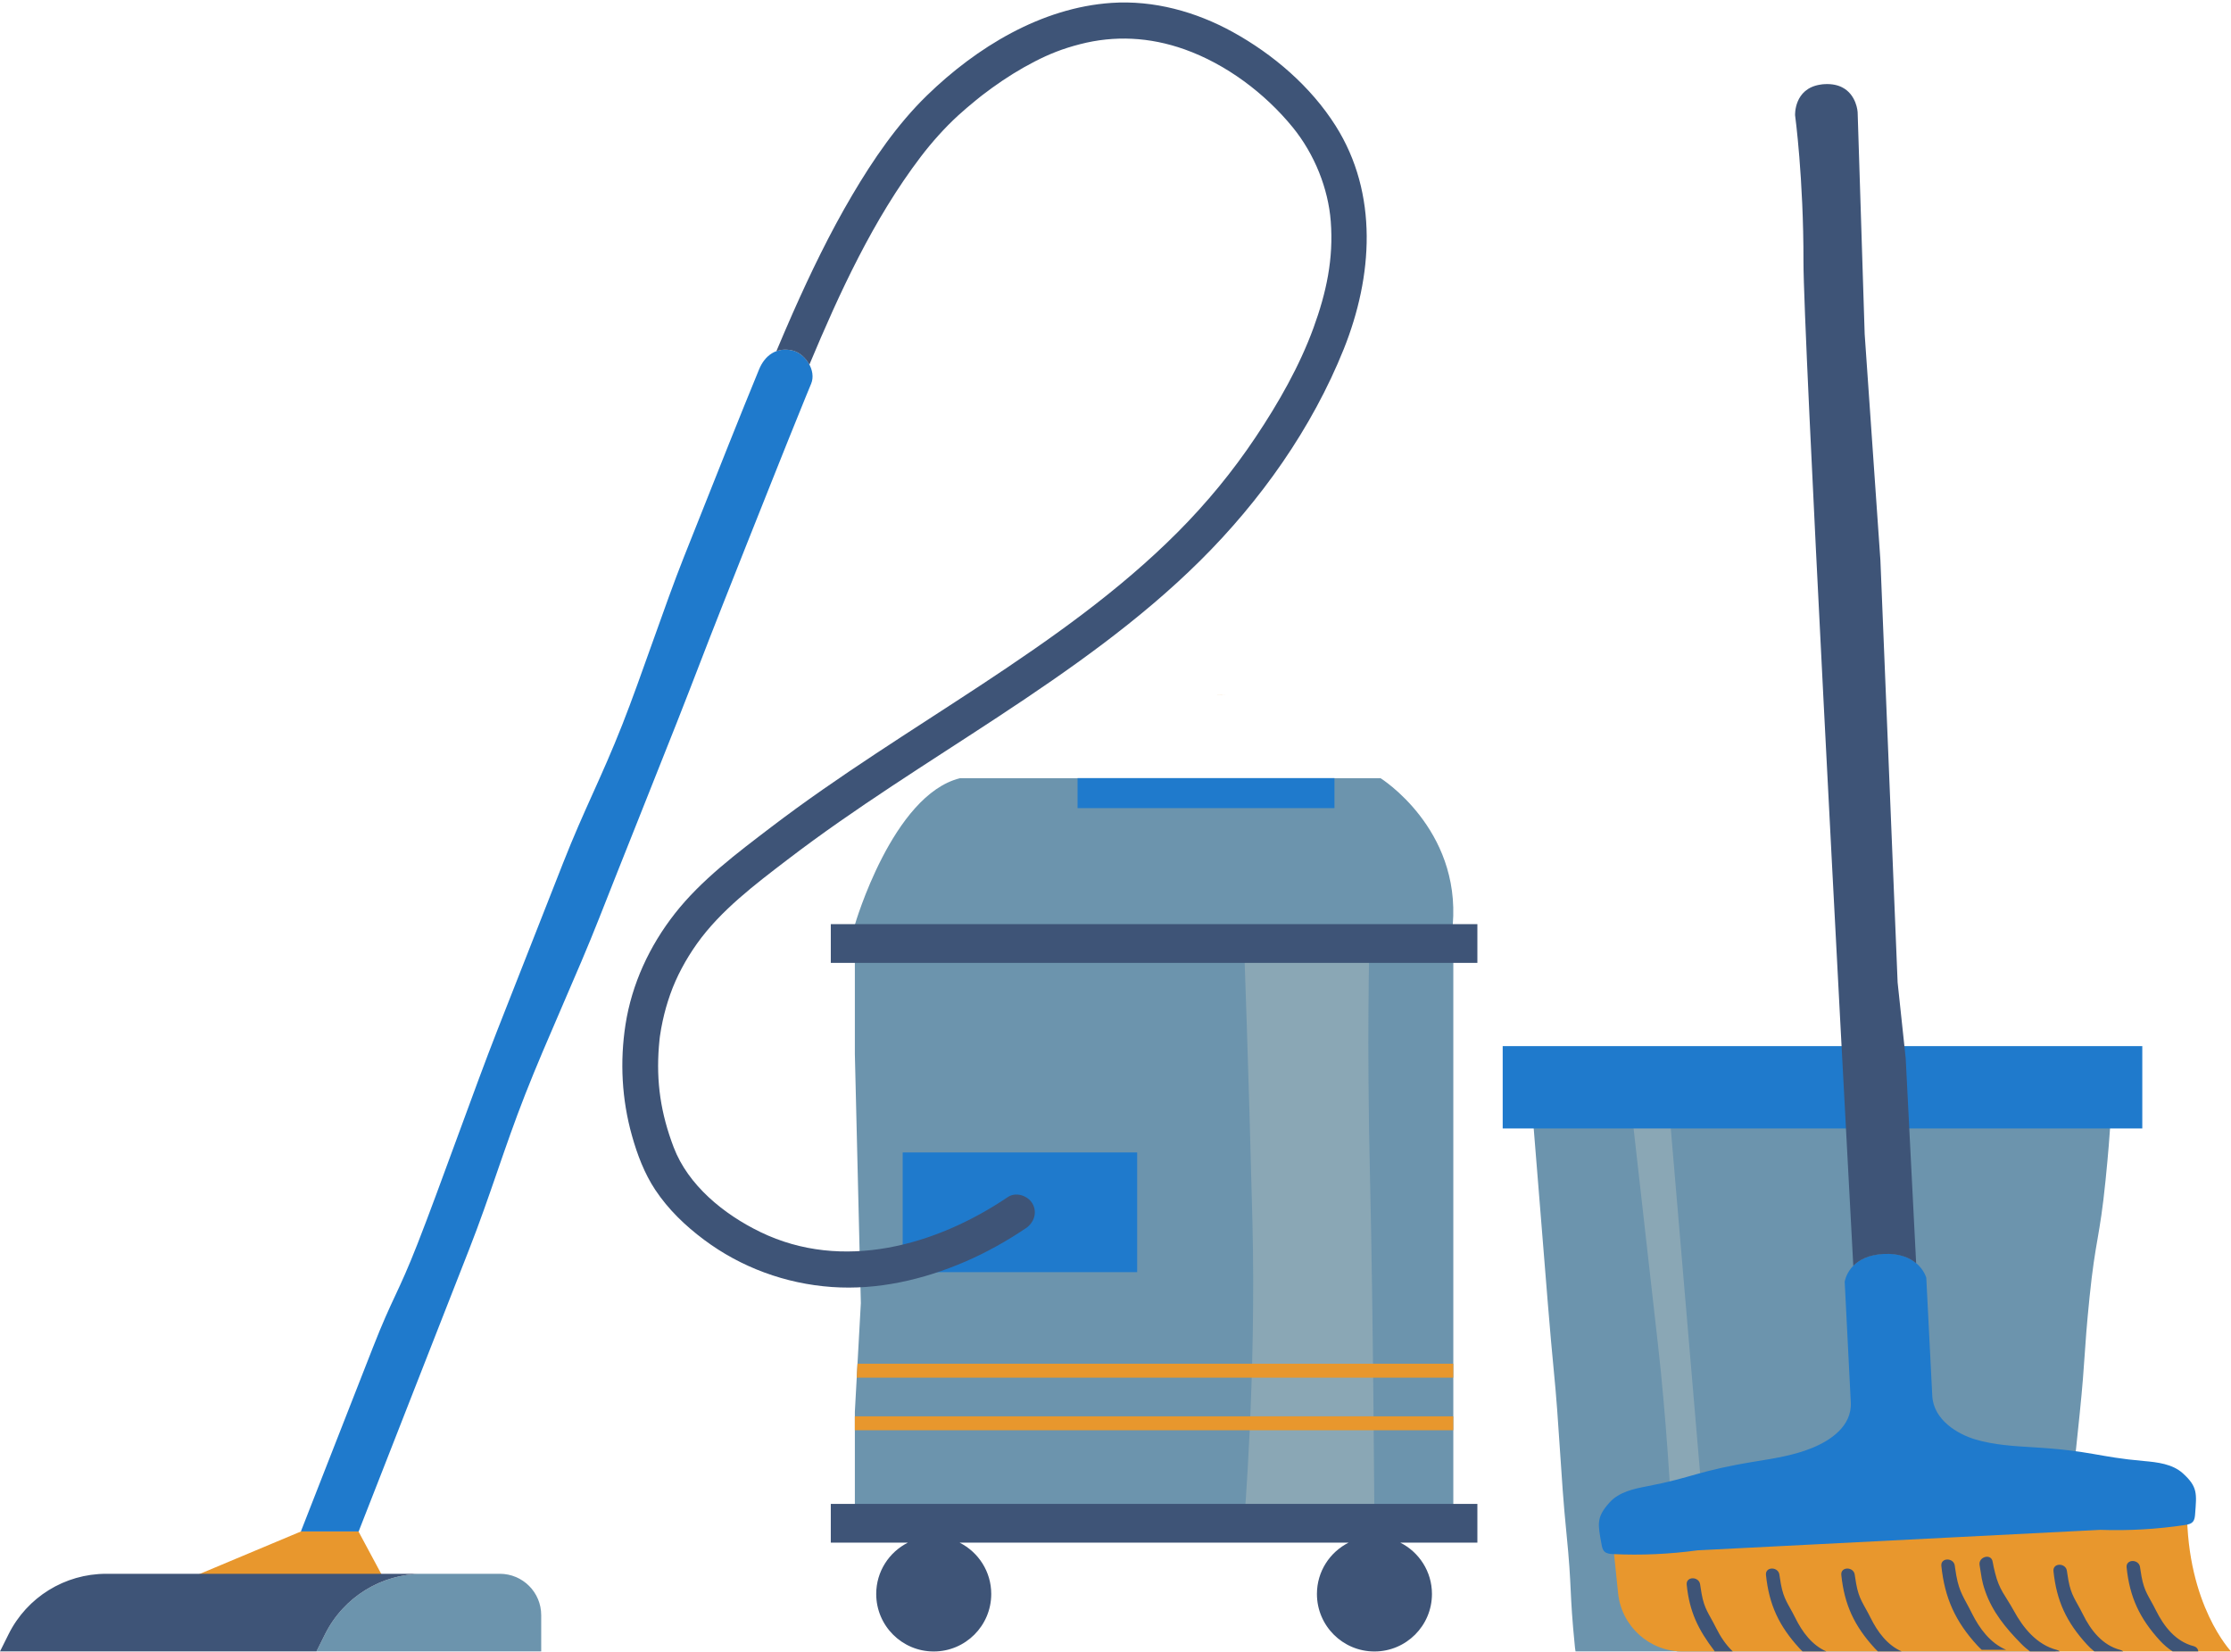
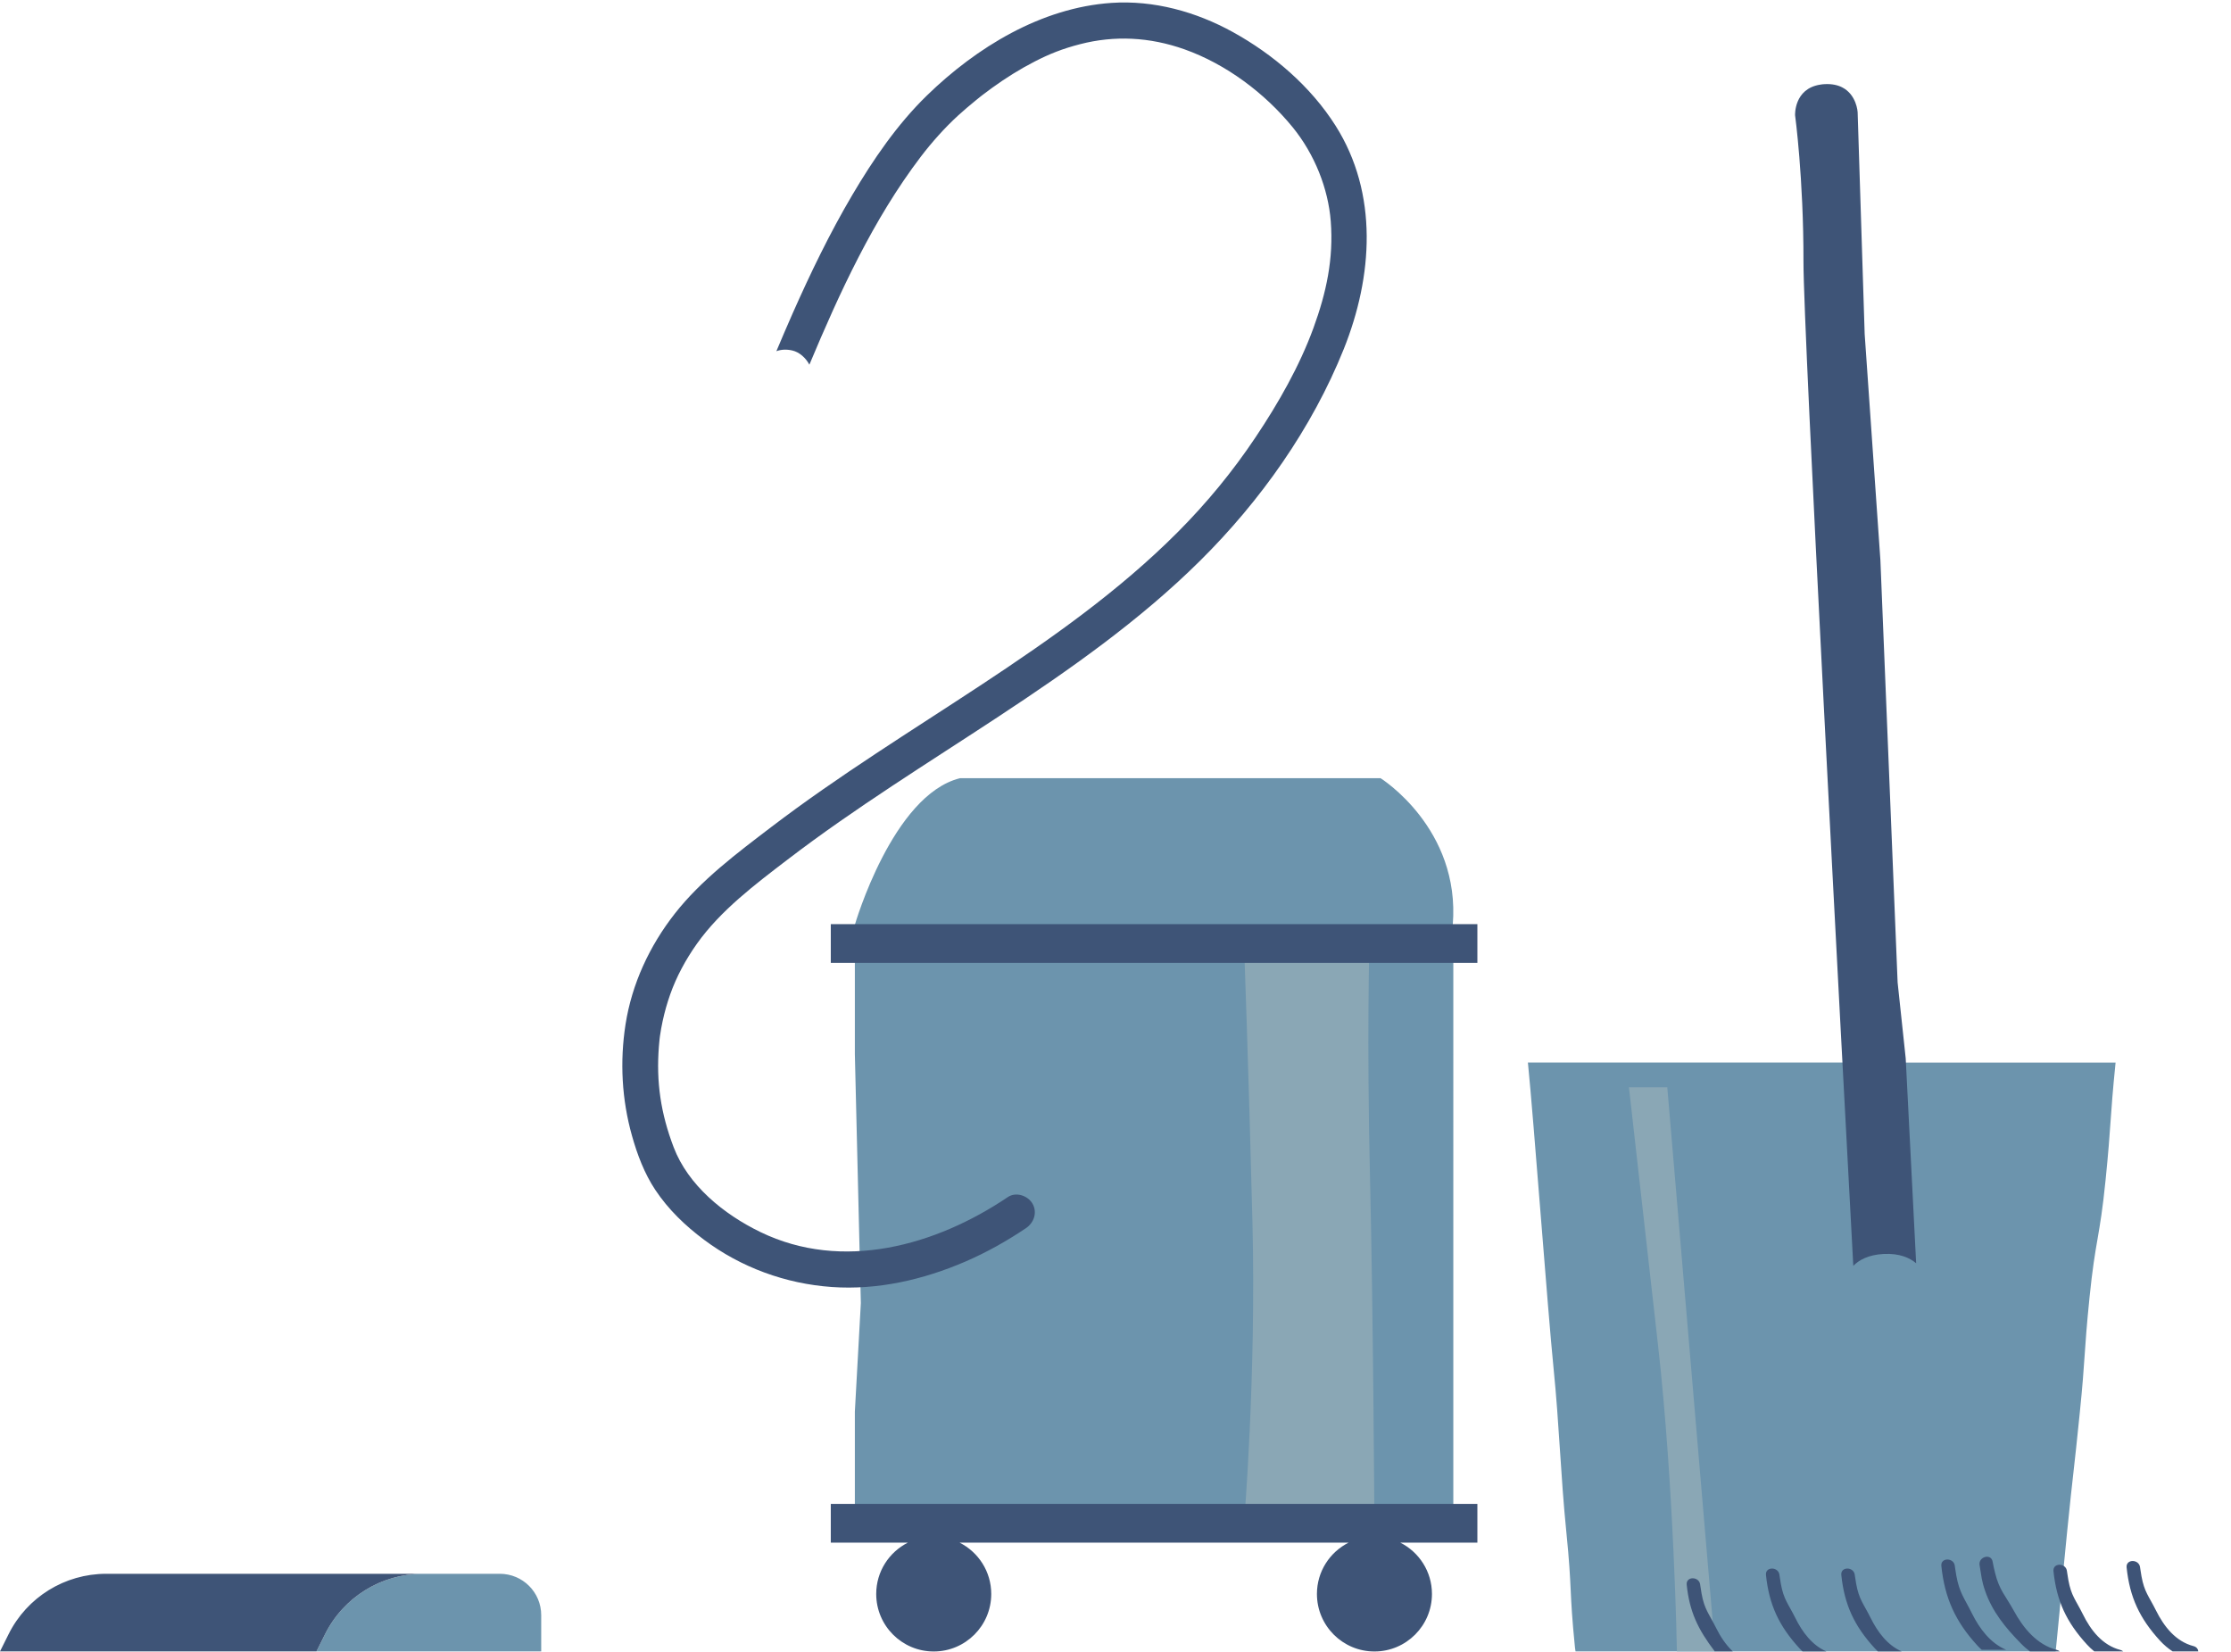
<svg xmlns="http://www.w3.org/2000/svg" height="330.8" preserveAspectRatio="xMidYMid meet" version="1.0" viewBox="0.0 -0.5 446.9 330.8" width="446.9" zoomAndPan="magnify">
  <g id="change1_1">
    <path d="M423.78,212.33c-1.18,11.7-0.83,11.89-2.01,23.59c-1.18,11.7-2.02,11.75-3.21,23.45 c-1.18,11.7-0.78,11.6-1.97,23.3c-1.18,11.7-1.31,11.67-2.49,23.37c-1.18,11.7-1.06,11.73-2.24,23.43 c-0.03,0.27-0.08,0.53-0.11,0.79H315.6c-0.04-0.25-0.08-0.5-0.11-0.76c-1.18-11.7-0.54-11.32-1.72-23.03 c-1.18-11.7-1.4-21.32-2.58-33.02c-1.18-11.7-3.95-49.43-5.13-61.13L423.78,212.33z M291.01,184.73 c1.57-19.35-14.46-29.36-14.46-29.36H192.3c-13.52,3.34-21.06,29.36-21.06,29.36c2.48,0.83,4.99,1.58,7.53,2.25h-7.53v23.67 l1.2,49.84l-1.2,21.76v22.34c0,0,20.53,1.65,59.94,1.65c39.41,0,59.94-1.65,59.94-1.65V186.98h-10.55 C287.15,185.72,291.01,184.73,291.01,184.73z M100.12,314.72H84.66c-8.28,0-15.85,4.69-19.55,12.1l-1.72,3.45h45.02v-7.25 C108.42,318.43,104.7,314.72,100.12,314.72z" fill="#6c94ad" />
  </g>
  <g id="change2_1">
    <path d="M343.59,330.27h-7.68c0,0-0.57-32.86-3.79-61.4c-3.22-28.54-5.82-51.59-5.82-51.59h7.68L343.59,330.27z M249.19,304.67h26.12c0,0-0.22-41.61-0.88-69.35s-0.12-46.76-0.12-46.76h-25.12c0,0,0.92,24.59,1.69,55.67 C251.66,275.3,249.19,304.67,249.19,304.67z" fill="#8aa7b5" />
  </g>
  <g id="change3_1">
-     <path d="M243.73,138.58c0.59-0.01,1.19,0,1.78,0.03C245.52,138.61,244.83,138.6,243.73,138.58z M438.08,301.88 l-115.01,6.5l1.06,10.25c0.69,6.62,6.27,11.65,12.92,11.65h109.87C446.93,330.27,438.08,321.07,438.08,301.88z M60.27,306.25 l-22.25,9.33l38.54-0.48l-4.75-8.85H60.27z M171.61,275.43h119.5v-2.79H171.77L171.61,275.43z M171.23,285.97h119.88v-2.79H171.23 V285.97z" fill="#e8972d" />
-   </g>
+     </g>
  <g id="change4_1">
-     <path d="M162.49,76.34c-0.38,0.91-0.75,1.83-1.13,2.74c-2.32,5.68-4.6,11.38-6.87,17.08c-3.26,8.16-6.5,16.33-9.73,24.5 c-3.93,9.93-5.27,13.64-9.19,23.58c-4.32,10.96-11.22,28.14-15.53,39.11c-4.43,11.27-10.42,24.09-14.84,35.36 c-4.26,10.86-6.97,20.18-11.23,31.04c-3.81,9.71-7.62,19.43-11.42,29.14c-3.08,7.87-6.17,15.75-9.25,23.62 c-0.49,1.24-0.97,2.49-1.46,3.73l0,0H60.27c1.53-3.92,3.07-7.84,4.6-11.76c3.28-8.36,6.55-16.73,9.83-25.09 c3.94-10.06,5-10.71,8.94-20.77c4.33-11.03,11.54-31.46,15.87-42.48c4.43-11.27,8.86-22.54,13.29-33.8 c4.24-10.78,7.61-16.93,11.86-27.71c3.79-9.61,8.48-23.85,12.29-33.45c3.02-7.62,6.05-15.24,9.1-22.86 c1.99-4.96,3.97-9.91,6.01-14.85c1.16-2.81,3.5-4.49,6.65-3.78C161.32,70.28,163.57,73.72,162.49,76.34z M54.61,320.71 c-0.04,0.12-0.09,0.23-0.14,0.35c-1.03,2.64,1.13,6.05,3.78,6.65c3.1,0.71,5.54-0.95,6.65-3.78c0.75-1.91,1.49-3.81,2.24-5.72 c0.39-1,0.79-2.01,1.18-3.01l-11.63,0.14C55.96,317.12,55.24,318.9,54.61,320.71z M180.82,254.3h46.97v-23.97h-46.97V254.3z M215.85,161.36h51.46v-6h-51.46V161.36z M429.13,209.03H301.01v16.5h128.12V209.03z M437.25,294.59c-2.09-1.88-5.06-2.21-7.84-2.46 c-9.3-0.82-10.37-2.05-22.11-2.75c-3.91-0.23-7.87-0.47-11.54-1.55c-3.66-1.08-8.46-3.94-8.7-8.77c-0.13-2.66-1.2-23.65-1.2-23.65 s-1.4-5.13-8.53-4.77c-7.12,0.36-7.81,5.6-7.81,5.6s0.98,19.31,1.22,24.14c0.25,4.83-4.19,7.68-7.72,9.12 c-3.53,1.45-7.45,2.09-11.32,2.71c-11.61,1.88-12.55,3.22-21.72,4.97c-2.73,0.52-5.66,1.15-7.55,3.24 c-2.73,3.02-2.35,4.35-1.62,8.39c0.09,0.52,0.21,1.08,0.58,1.45c0.43,0.42,1.08,0.48,1.68,0.51c5.66,0.27,11.35,0.02,16.97-0.75 l80.67-4.1c5.67,0.2,11.35-0.13,16.96-0.97c0.59-0.09,1.23-0.21,1.61-0.68c0.33-0.4,0.39-0.97,0.43-1.5 C440.02,298.68,440.27,297.32,437.25,294.59z" fill="#1f7acc" />
-   </g>
+     </g>
  <g id="change5_1">
    <path d="M267.54,24.69c-4.99-7.88-12.49-14.31-20.62-18.79c-7.38-4.06-15.8-6.39-24.27-5.82 c-14.06,0.95-27.06,8.9-36.98,18.55c-5.96,5.8-10.76,12.83-14.97,19.97c-4.49,7.61-8.34,15.58-11.92,23.66 c-1.11,2.51-2.19,5.04-3.26,7.58c0.94-0.34,2-0.41,3.19-0.14c1.4,0.32,2.69,1.46,3.42,2.84c6.04-14.42,12.81-29.16,22.34-41.68 c2.16-2.83,4.74-5.74,7.46-8.23c1.15-1.05,2.34-2.05,3.55-3.04c0.31-0.25,0.62-0.5,0.93-0.75c0.07-0.06,0.34-0.26,0.45-0.35 c0.62-0.48,1.25-0.94,1.88-1.4c2.7-1.95,5.53-3.73,8.49-5.25c2.99-1.54,5.6-2.58,9.12-3.49c6.89-1.78,13.93-1.45,20.92,1.03 c8.35,2.97,16.1,8.78,21.68,15.62c4.4,5.4,7.12,12.3,7.62,18.83c0.58,7.48-0.87,14.25-3.47,21.37c-2.79,7.63-6.99,15-11.58,21.86 c-4.58,6.86-9.78,13.18-15.61,19.03c-11.75,11.79-25.39,21.37-39.24,30.51c-14.18,9.35-28.67,18.25-42.19,28.56 c-6.81,5.2-13.99,10.55-19.31,17.34c-5.06,6.46-8.6,14.06-9.87,22.2c-1.15,7.43-0.75,15.01,1.29,22.26 c1.06,3.78,2.49,7.58,4.67,10.86c2.62,3.94,5.99,7.17,9.76,9.99c7.43,5.56,16.36,8.82,25.61,9.47c9.19,0.65,18.34-1.47,26.74-5.09 c4.26-1.84,8.3-4.11,12.15-6.7c1.61-1.09,2.32-3.17,1.29-4.93c-0.93-1.6-3.31-2.39-4.93-1.29c-14.42,9.73-33.11,14.97-49.54,7.01 c-7.4-3.58-14.5-9.4-17.39-16.98c-2.58-6.77-3.53-13.06-2.96-20.24c0.04-0.47,0.08-0.93,0.13-1.4c0.02-0.19,0.04-0.38,0.07-0.57 c0-0.02,0.01-0.04,0.01-0.07c0.14-1.01,0.33-2.01,0.54-3c0.39-1.82,0.9-3.62,1.52-5.37c1.23-3.48,3.08-6.94,5.34-10.12 c4.75-6.69,11.7-11.92,18.16-16.86c13.56-10.38,28.12-19.33,42.36-28.71c14.15-9.33,28.17-19.15,40.25-31.12 c12.14-12.03,22.44-26.55,28.82-42.46C274.98,54.9,276.16,38.33,267.54,24.69z M132.17,207.14 C132.16,207.23,132.15,207.31,132.17,207.14L132.17,207.14z M166.42,184.6h129.52v7.76H166.42V184.6z M166.42,300.72h129.52v7.76 H280.5c3.76,1.9,6.34,5.78,6.34,10.28c0,6.36-5.16,11.52-11.52,11.52c-6.36,0-11.52-5.16-11.52-11.52c0-4.5,2.58-8.38,6.34-10.28 h-77.92c3.76,1.9,6.34,5.78,6.34,10.28c0,6.36-5.16,11.52-11.52,11.52c-6.36,0-11.52-5.16-11.52-11.52c0-4.5,2.58-8.38,6.34-10.28 h-15.44V300.72z M359.58,22.58c0,0-0.26-5.31,5.04-6.13c0.29-0.05,0.59-0.09,0.92-0.1h0c1.44-0.07,2.56,0.19,3.44,0.63 c2.94,1.47,3.13,4.97,3.13,4.97l1.41,44.46l3.15,45.28l3.45,84.59l1.62,15.21l2.09,41.03c-1.28-1.08-3.32-2.02-6.51-1.86 c-3.07,0.16-4.94,1.22-6.08,2.38c-2.53-47.04-10-187.1-9.98-201.07C361.29,35.13,359.58,22.58,359.58,22.58z M380.94,330.27h-4.78 c-0.21-0.2-0.41-0.41-0.61-0.62c-4.11-4.48-6.09-8.73-6.71-14.69c-0.18-1.73,2.52-1.71,2.7,0c0.01,0.05,0.01,0.1,0.02,0.15 c0.01,0.04,0.01,0.09,0.02,0.13c0.08,0.5,0.15,1,0.24,1.5c0.58,3.17,1.46,3.94,2.9,6.83C376.1,326.36,378.07,329.02,380.94,330.27z M365.85,330.27h-4.78c-0.21-0.2-0.41-0.41-0.61-0.62c-4.11-4.48-6.09-8.73-6.71-14.69c-0.18-1.73,2.52-1.71,2.7,0 c0.01,0.05,0.01,0.1,0.02,0.15c0,0.04,0.01,0.08,0.02,0.13c0.08,0.5,0.15,1,0.24,1.5c0.58,3.17,1.46,3.94,2.9,6.83 C361.01,326.36,362.97,329.02,365.85,330.27z M440.35,330.27h-5.14c-0.92-0.6-1.76-1.32-2.51-2.13c-4.11-4.48-6.09-8.73-6.71-14.69 c-0.18-1.73,2.52-1.71,2.7,0c0.01,0.05,0.01,0.1,0.02,0.15c0.01,0.04,0.01,0.09,0.02,0.13c0.08,0.5,0.15,1,0.24,1.5 c0.58,3.17,1.46,3.94,2.9,6.83c1.59,3.19,3.93,6.22,7.54,7.15C440.01,329.37,440.3,329.8,440.35,330.27z M343.74,325.53 c0.86,1.74,1.96,3.41,3.36,4.74h-3.6c-3.37-4.41-5.07-7.95-5.63-13.36c-0.18-1.73,2.52-1.71,2.7,0c0.01,0.05,0.01,0.1,0.02,0.15 c0.01,0.04,0.01,0.08,0.02,0.13c0.08,0.5,0.15,1,0.24,1.5C341.42,321.86,342.3,322.64,343.74,325.53z M401.87,329.95h-4.9 c-0.31-0.28-0.61-0.57-0.89-0.88c-4.41-4.8-6.53-9.53-7.2-15.92c-0.18-1.73,2.52-1.71,2.7,0c0.01,0.06,0.01,0.11,0.02,0.17 c0.01,0.05,0.01,0.11,0.02,0.16c0.08,0.54,0.16,1.08,0.26,1.62c0.62,3.42,1.58,4.44,3.13,7.56 C396.53,325.71,398.7,328.62,401.87,329.95z M424.74,329.97c0.24,0.06,0.42,0.17,0.57,0.3h-5.79c-0.52-0.42-1.02-0.88-1.47-1.38 c-4.11-4.48-6.09-8.73-6.71-14.69c-0.18-1.73,2.52-1.71,2.7,0c0.01,0.05,0.01,0.1,0.02,0.15c0.01,0.04,0.01,0.08,0.02,0.13 c0.08,0.5,0.15,1,0.24,1.5c0.58,3.17,1.46,3.94,2.9,6.83C418.79,326.01,421.14,329.04,424.74,329.97z M412.03,329.97 c0.24,0.06,0.42,0.17,0.57,0.3h-5.97c-0.63-0.48-1.24-1-1.79-1.57c-3.1-3.15-5.75-6.39-7.18-10.52c-0.75-2.17-0.73-2.92-1.12-5.18 c-0.29-1.7,2.31-2.43,2.61-0.72c0.13,0.76,0.3,1.51,0.49,2.25c0.84,3.45,2.02,4.45,3.74,7.56 C405.28,325.59,408.02,328.94,412.03,329.97z M21.27,314.72h63.39c-8.28,0-15.85,4.69-19.55,12.1l-1.72,3.45H0l1.72-3.45 C5.41,319.4,12.98,314.72,21.27,314.72z" fill="#3e5477" />
  </g>
</svg>